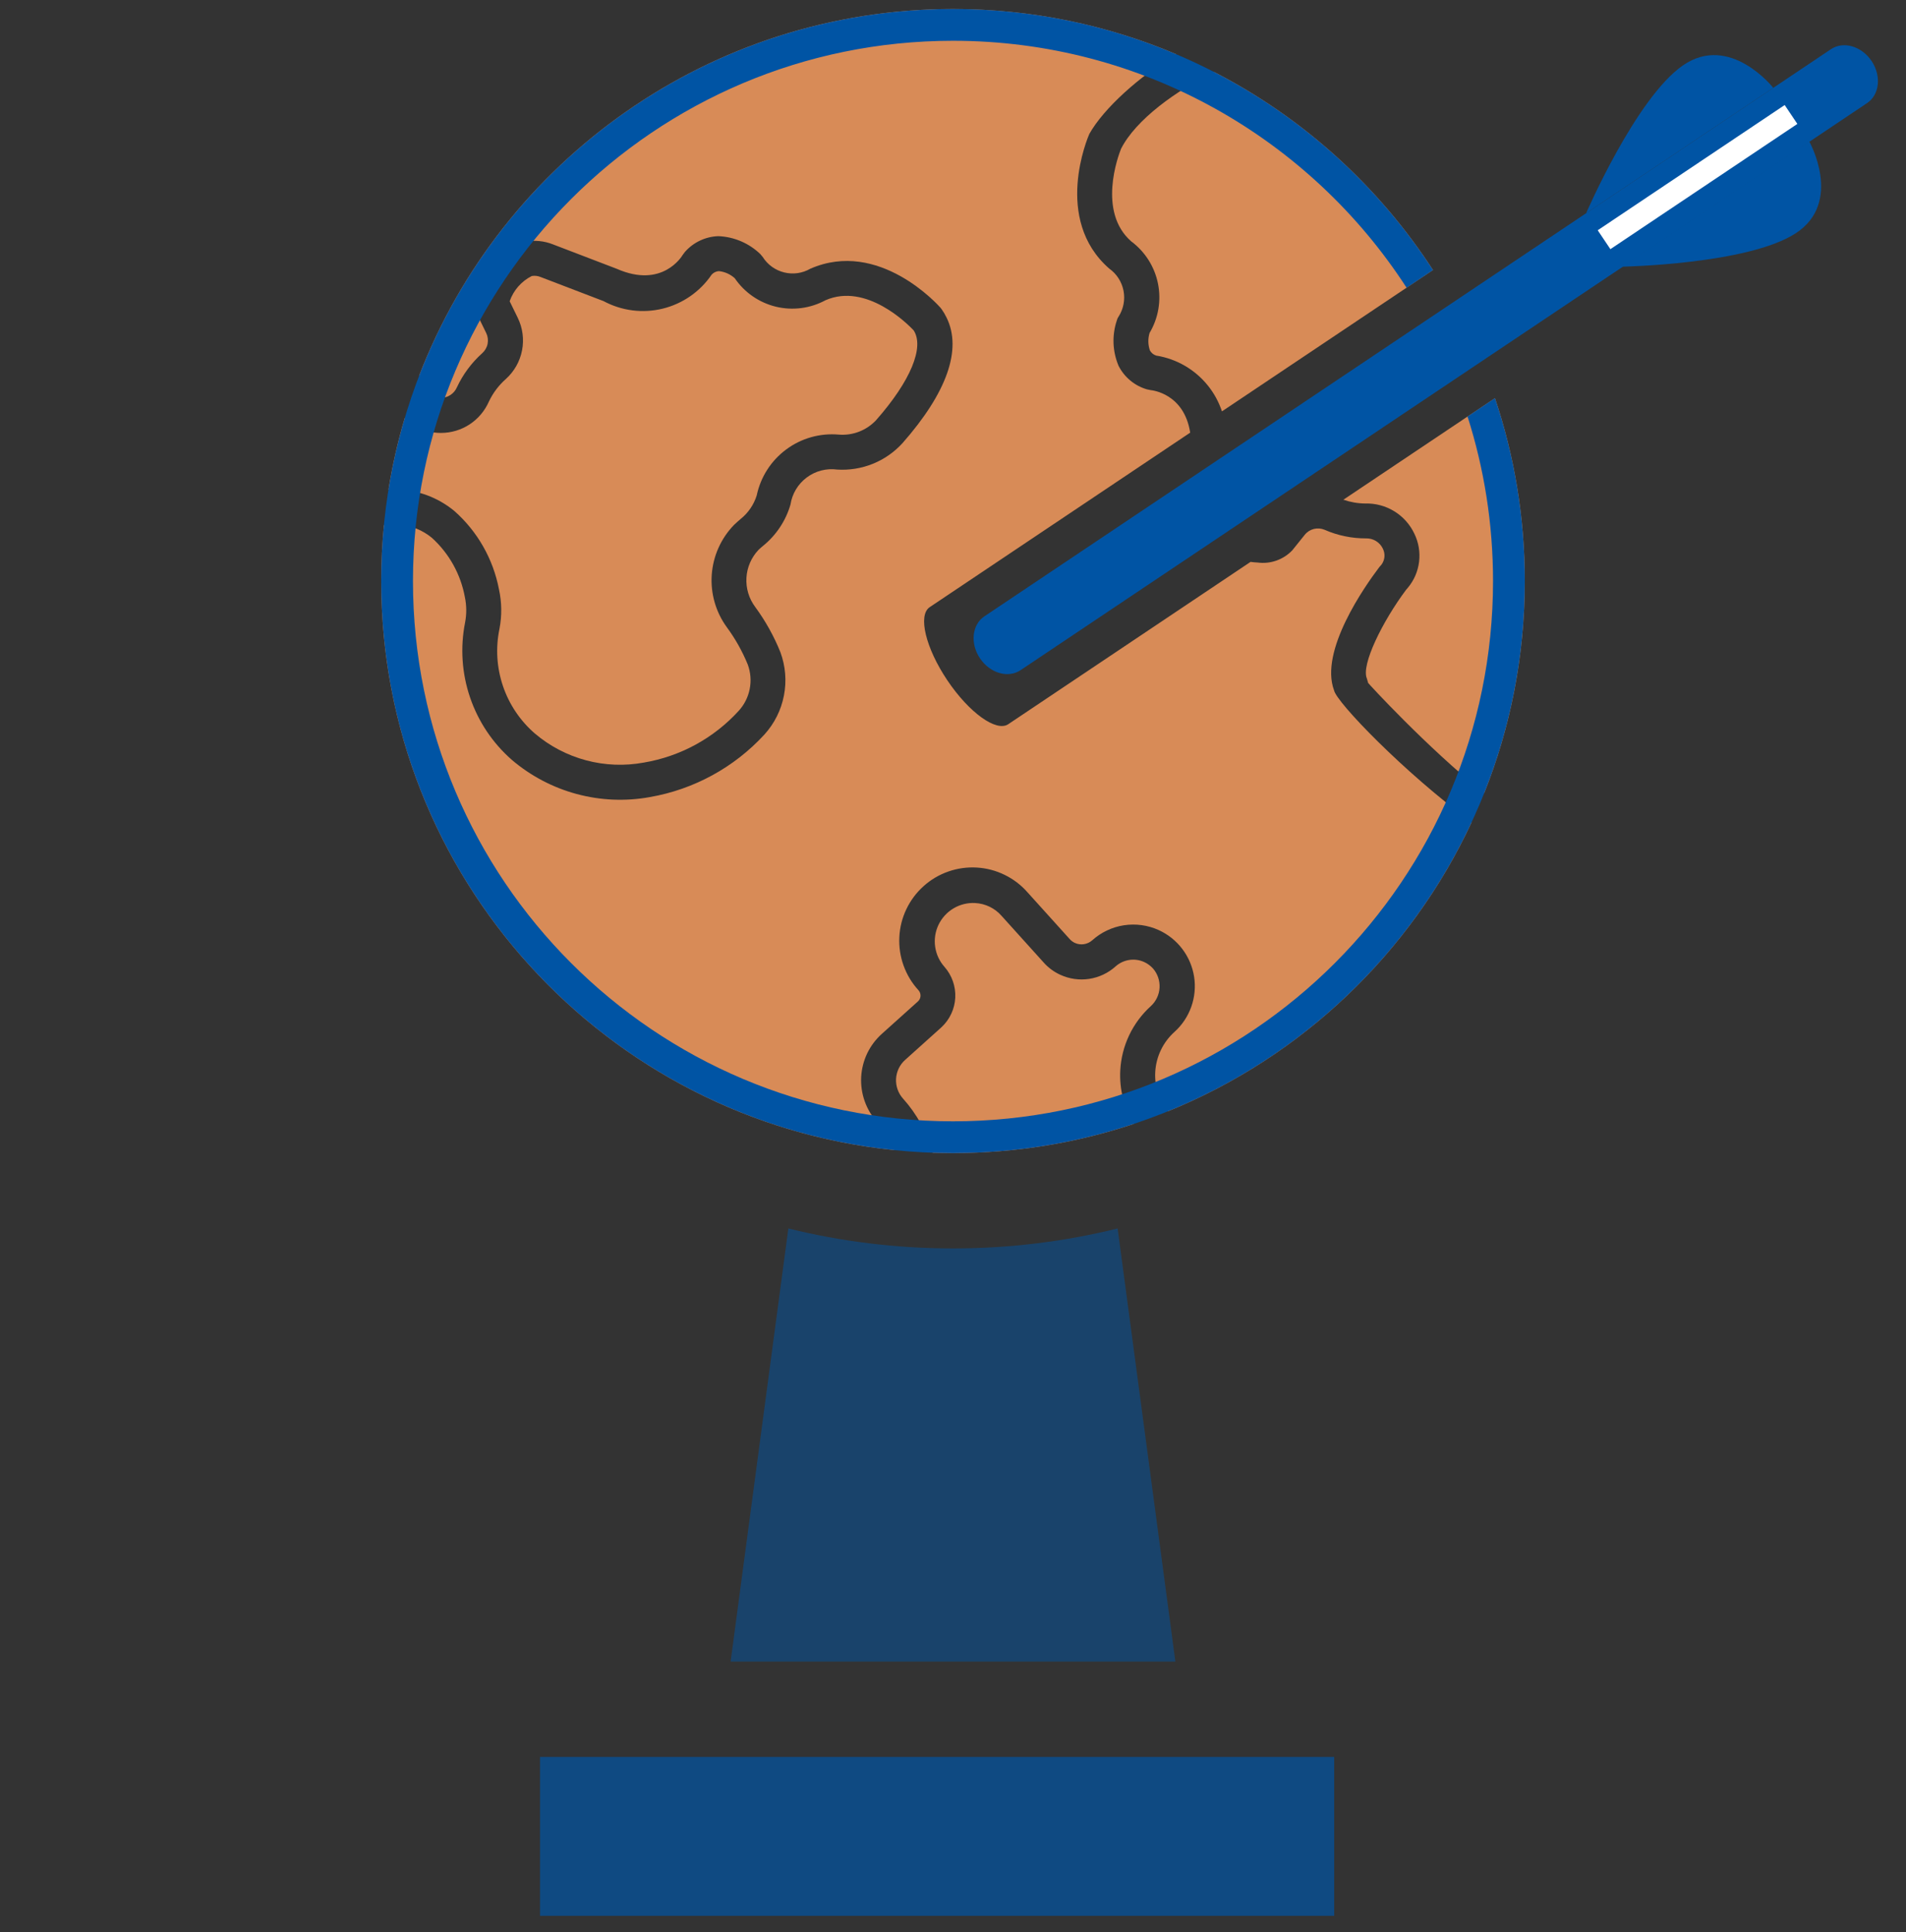
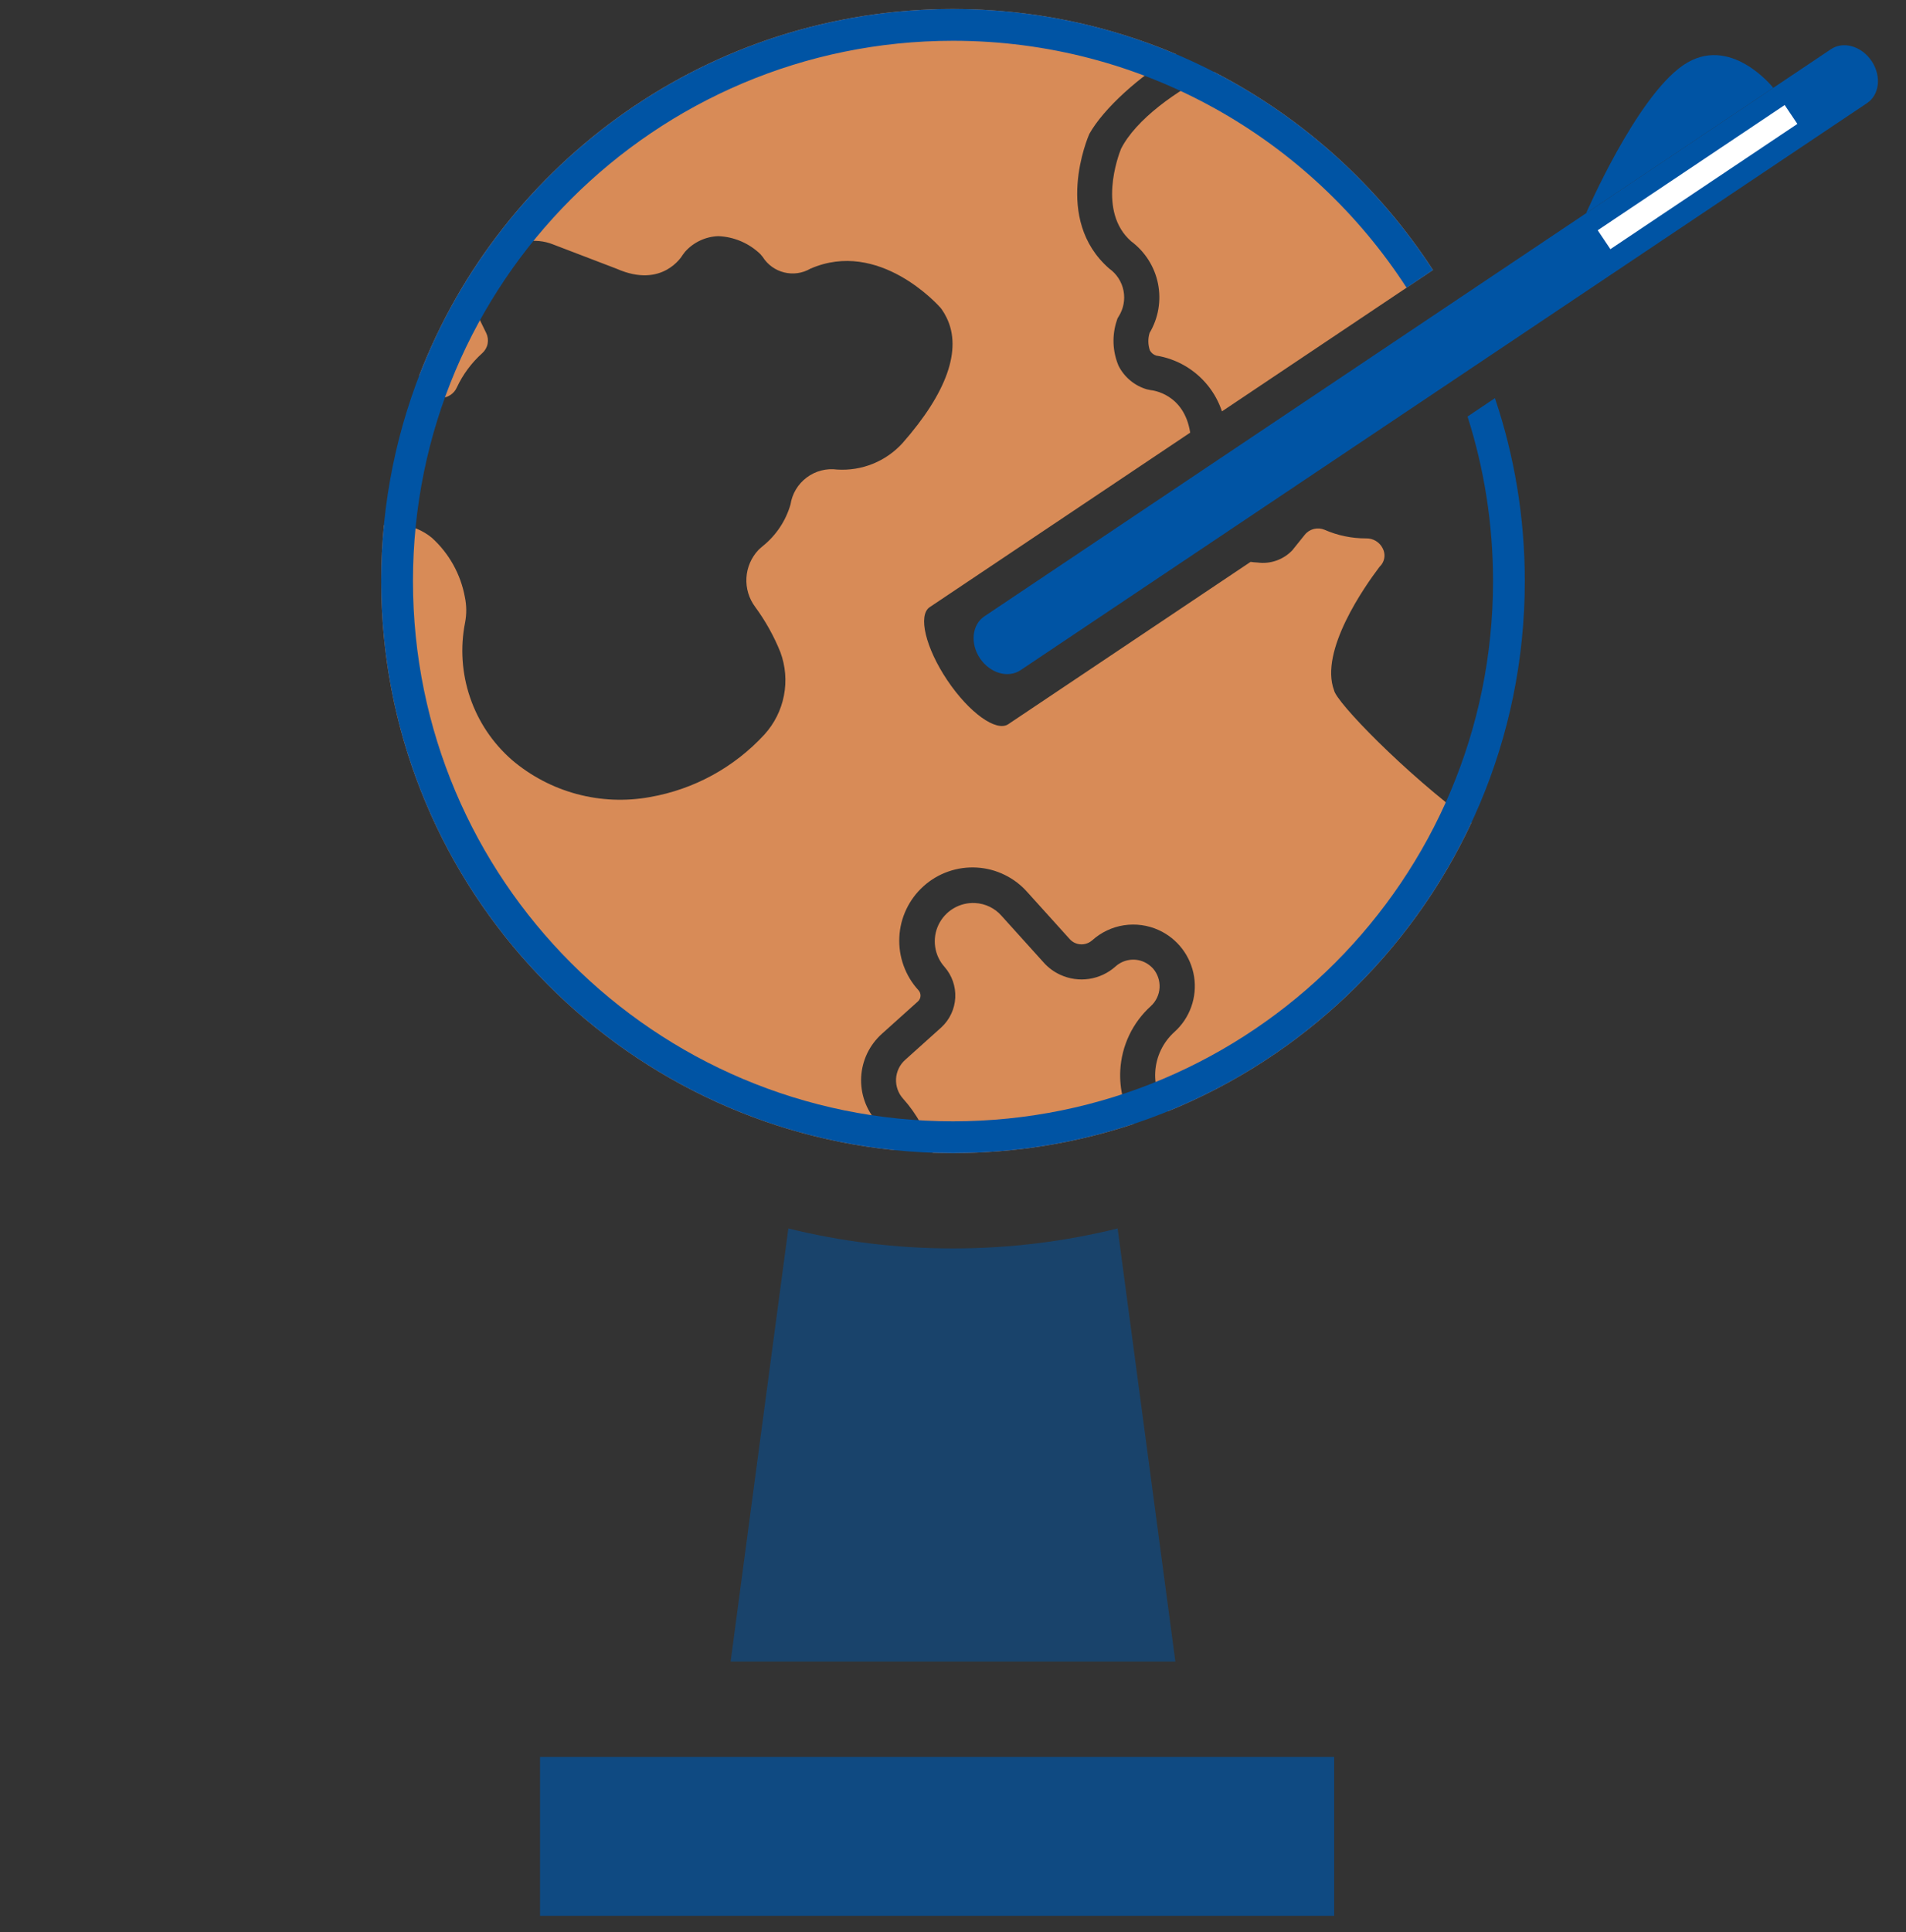
<svg xmlns="http://www.w3.org/2000/svg" width="75" height="76" viewBox="0 0 75 76" fill="none">
  <rect x="0" y="0" width="75" height="76" fill="#333333" stroke="none" />
  <g clip-path="url(#clip0)">
    <path opacity="0.7" d="M21.25 69.104H52.5V75.354H21.25V69.104Z" fill="#0054A4" />
    <path opacity="0.5" d="M31.021 48.318L28.75 65.354H46.25L43.978 48.318C41.906 48.831 39.736 49.104 37.5 49.104C35.264 49.104 33.094 48.831 31.021 48.318Z" fill="#0054A4" />
-     <path d="M60 22.854C60 25.803 59.433 28.619 58.401 31.2C56.109 29.36 53.843 26.881 53.836 26.862L53.786 26.688C53.549 26.155 54.405 24.431 55.334 23.191L55.392 23.125C55.639 22.833 55.794 22.475 55.84 22.095C55.886 21.715 55.821 21.33 55.652 20.987C55.48 20.624 55.206 20.319 54.863 20.109C54.521 19.899 54.124 19.793 53.723 19.804C53.429 19.802 53.137 19.751 52.861 19.655L58.826 15.661C59.587 17.919 60 20.338 60 22.854Z" fill="#D88B57" />
    <path d="M56.387 10.62C54.253 7.332 51.284 4.637 47.78 2.834C46.279 3.556 44.689 4.713 44.112 5.853C43.997 6.139 43.184 8.33 44.512 9.493C45.057 9.898 45.432 10.49 45.566 11.155C45.7 11.821 45.582 12.512 45.235 13.096C45.167 13.32 45.171 13.561 45.248 13.783C45.301 13.88 45.39 13.953 45.495 13.986C46.295 14.113 47.019 14.532 47.527 15.162C47.774 15.468 47.961 15.814 48.083 16.18L56.387 10.62Z" fill="#D88B57" />
    <path d="M46.833 17.017C46.595 15.48 45.338 15.35 45.28 15.345L45.13 15.314C44.891 15.244 44.668 15.126 44.477 14.967C44.285 14.808 44.128 14.611 44.015 14.389C43.773 13.817 43.75 13.175 43.952 12.588L43.976 12.519L44.014 12.456C44.208 12.153 44.279 11.788 44.21 11.435C44.141 11.082 43.939 10.77 43.645 10.562C41.429 8.623 42.803 5.407 42.863 5.271C43.428 4.26 44.843 2.989 46.285 2.133C43.586 0.988 40.617 0.354 37.5 0.354C27.92 0.354 19.739 6.341 16.493 14.777C16.606 14.973 16.69 15.13 16.741 15.226L16.772 15.289C16.822 15.399 16.902 15.491 17.003 15.555C17.105 15.62 17.222 15.653 17.342 15.652C17.478 15.651 17.61 15.611 17.723 15.537C17.837 15.462 17.926 15.357 17.98 15.232C18.218 14.723 18.556 14.268 18.974 13.893C19.083 13.796 19.158 13.667 19.187 13.524C19.215 13.382 19.197 13.234 19.134 13.103L18.79 12.398C18.699 12.164 18.664 11.912 18.689 11.663C18.714 11.414 18.797 11.174 18.931 10.963C19.294 10.272 19.913 9.751 20.654 9.509C21.028 9.436 21.414 9.473 21.767 9.615L24.27 10.573C26.06 11.36 26.831 10.082 26.863 10.027L26.956 9.904C27.121 9.718 27.322 9.567 27.547 9.462C27.771 9.356 28.016 9.297 28.264 9.289C28.885 9.313 29.475 9.565 29.921 9.997L30.012 10.106C30.204 10.411 30.506 10.629 30.856 10.715C31.205 10.802 31.575 10.75 31.886 10.569C34.582 9.392 36.913 11.997 37.011 12.108L37.054 12.164C37.129 12.27 37.194 12.381 37.25 12.498C37.86 13.746 37.264 15.442 35.509 17.434C35.186 17.787 34.788 18.064 34.344 18.243C33.9 18.422 33.421 18.499 32.943 18.469C32.517 18.412 32.086 18.524 31.743 18.782C31.399 19.039 31.17 19.421 31.105 19.846C30.919 20.486 30.541 21.053 30.023 21.472C29.959 21.523 29.908 21.571 29.858 21.618L29.843 21.632C29.562 21.93 29.395 22.318 29.372 22.727C29.348 23.135 29.469 23.54 29.713 23.868C30.118 24.419 30.453 25.018 30.708 25.652C30.91 26.198 30.958 26.788 30.847 27.358C30.737 27.929 30.472 28.458 30.081 28.889C28.891 30.184 27.305 31.05 25.572 31.351C24.614 31.525 23.63 31.483 22.691 31.23C21.752 30.977 20.88 30.518 20.14 29.887C19.387 29.228 18.82 28.382 18.497 27.434C18.174 26.487 18.106 25.471 18.3 24.489C18.364 24.159 18.362 23.818 18.293 23.488C18.129 22.588 17.672 21.767 16.994 21.153C16.634 20.857 16.194 20.676 15.73 20.632C15.521 20.613 15.311 20.621 15.106 20.658C15.036 21.38 15 22.113 15 22.854C15 34.507 23.859 44.091 35.21 45.239C35.041 44.834 34.806 44.46 34.512 44.132C34.296 43.892 34.13 43.612 34.023 43.307C33.916 43.003 33.87 42.68 33.887 42.358C33.905 42.036 33.986 41.72 34.125 41.429C34.265 41.139 34.461 40.878 34.701 40.663L36.124 39.385C36.183 39.329 36.219 39.252 36.222 39.17C36.225 39.089 36.197 39.009 36.142 38.949C35.884 38.668 35.685 38.339 35.556 37.98C35.426 37.621 35.369 37.241 35.388 36.86C35.406 36.479 35.5 36.106 35.664 35.762C35.828 35.418 36.058 35.109 36.342 34.855C36.625 34.6 36.957 34.404 37.317 34.279C37.676 34.153 38.058 34.1 38.438 34.123C38.819 34.145 39.191 34.243 39.533 34.411C39.876 34.578 40.182 34.812 40.433 35.098L42.091 36.935C42.149 36.999 42.219 37.052 42.297 37.088C42.407 37.138 42.53 37.155 42.65 37.137C42.77 37.119 42.882 37.068 42.974 36.988C43.324 36.672 43.759 36.465 44.225 36.393C44.692 36.322 45.169 36.388 45.598 36.584C45.964 36.751 46.282 37.006 46.525 37.327C46.767 37.647 46.926 38.023 46.988 38.42C47.049 38.817 47.01 39.224 46.875 39.602C46.74 39.981 46.513 40.32 46.214 40.588C45.763 40.994 45.491 41.562 45.458 42.168C45.427 42.728 45.603 43.277 45.948 43.714C51.229 41.573 55.513 37.485 57.908 32.341C55.236 30.371 52.581 27.612 52.495 27.154C51.912 25.602 53.704 23.059 54.275 22.306L54.358 22.212C54.425 22.122 54.467 22.015 54.477 21.904C54.486 21.792 54.465 21.679 54.414 21.579C54.355 21.455 54.261 21.351 54.144 21.28C54.026 21.208 53.891 21.172 53.754 21.176C53.192 21.178 52.637 21.064 52.123 20.838C51.989 20.782 51.84 20.77 51.699 20.805C51.558 20.841 51.432 20.921 51.341 21.035L50.852 21.644C50.679 21.826 50.466 21.964 50.229 22.048C49.993 22.132 49.74 22.159 49.491 22.126C49.397 22.122 49.302 22.113 49.209 22.1L39.674 28.485C39.202 28.801 38.128 28.026 37.275 26.755C36.421 25.483 36.112 24.197 36.583 23.881L46.833 17.017Z" fill="#D88B57" />
    <path d="M44.082 42.102C44.043 42.846 44.231 43.579 44.614 44.206C42.378 44.951 39.986 45.354 37.5 45.354C37.232 45.354 36.965 45.349 36.699 45.34C36.481 44.55 36.082 43.821 35.534 43.211C35.439 43.106 35.366 42.983 35.319 42.849C35.272 42.715 35.252 42.574 35.259 42.432C35.267 42.291 35.303 42.152 35.364 42.025C35.425 41.897 35.511 41.783 35.617 41.688L37.046 40.404C37.371 40.102 37.566 39.686 37.589 39.243C37.611 38.8 37.46 38.366 37.168 38.032C36.968 37.81 36.84 37.534 36.798 37.238C36.756 36.942 36.802 36.641 36.931 36.372C37.061 36.103 37.267 35.878 37.524 35.726C37.781 35.574 38.078 35.502 38.376 35.519C38.573 35.529 38.765 35.579 38.943 35.665C39.12 35.751 39.279 35.872 39.409 36.02L41.067 37.857C41.25 38.063 41.474 38.228 41.725 38.342C42.078 38.504 42.472 38.56 42.857 38.502C43.242 38.444 43.602 38.275 43.892 38.016C44.043 37.879 44.231 37.789 44.432 37.758C44.634 37.726 44.84 37.755 45.025 37.84C45.156 37.9 45.274 37.987 45.371 38.094C45.551 38.302 45.643 38.573 45.628 38.848C45.613 39.123 45.491 39.382 45.289 39.569C44.567 40.22 44.133 41.131 44.082 42.102Z" fill="#D88B57" />
-     <path d="M15.863 19.264C15.671 19.246 15.478 19.243 15.286 19.254C15.441 18.296 15.655 17.357 15.926 16.443C16.032 16.548 16.149 16.642 16.276 16.721C16.599 16.924 16.974 17.031 17.356 17.028C17.756 17.027 18.148 16.91 18.482 16.69C18.816 16.47 19.079 16.157 19.239 15.791C19.399 15.455 19.625 15.155 19.903 14.909C20.233 14.613 20.458 14.217 20.542 13.782C20.627 13.347 20.567 12.896 20.372 12.498L20.055 11.849C20.205 11.418 20.518 11.061 20.926 10.856C21.044 10.836 21.164 10.85 21.273 10.896L23.748 11.843C24.46 12.226 25.289 12.332 26.075 12.14C26.861 11.948 27.548 11.471 28.003 10.802C28.076 10.721 28.178 10.671 28.287 10.664C28.519 10.688 28.738 10.786 28.912 10.943C29.294 11.504 29.871 11.903 30.531 12.063C31.19 12.223 31.886 12.132 32.483 11.809C34.097 11.104 35.739 12.768 35.951 12.993C36.379 13.652 35.839 14.977 34.476 16.524C34.29 16.724 34.061 16.879 33.806 16.978C33.551 17.077 33.277 17.116 33.005 17.094C32.268 17.029 31.532 17.236 30.938 17.677C30.343 18.117 29.93 18.76 29.777 19.484C29.664 19.849 29.444 20.172 29.145 20.411C29.063 20.48 28.983 20.553 28.886 20.643C28.371 21.173 28.06 21.867 28.007 22.604C27.955 23.341 28.164 24.072 28.599 24.669C28.934 25.123 29.211 25.617 29.425 26.14C29.537 26.446 29.564 26.777 29.501 27.097C29.439 27.418 29.289 27.715 29.07 27.956C28.087 29.035 26.771 29.752 25.333 29.994C24.578 30.133 23.802 30.103 23.061 29.905C22.32 29.707 21.632 29.348 21.047 28.851C20.469 28.351 20.035 27.706 19.79 26.981C19.545 26.257 19.498 25.48 19.654 24.732C19.753 24.218 19.746 23.689 19.634 23.178C19.405 21.985 18.788 20.902 17.878 20.098C17.305 19.625 16.603 19.335 15.863 19.264Z" fill="#D88B57" />
    <path fill-rule="evenodd" clip-rule="evenodd" d="M38.561 25.893C38.168 25.308 38.246 24.568 38.736 24.241L72.049 1.934C72.538 1.606 73.253 1.815 73.646 2.4C74.039 2.985 73.96 3.725 73.471 4.053L40.158 26.36C39.669 26.687 38.954 26.479 38.561 25.893Z" fill="#0054A4" />
-     <path d="M71.19 5.558L63.825 10.489C63.825 10.489 68.773 10.401 70.658 9.177C72.543 7.953 71.19 5.558 71.19 5.558Z" fill="#0054A4" />
    <path d="M69.778 3.455L62.413 8.387C62.413 8.387 64.374 3.848 66.224 2.571C68.073 1.295 69.778 3.455 69.778 3.455Z" fill="#0054A4" />
    <path fill-rule="evenodd" clip-rule="evenodd" d="M62.869 9.057L70.226 4.131L70.725 4.874L63.368 9.8L62.869 9.057Z" fill="white" />
    <path d="M58.75 22.854C58.75 34.59 49.236 44.104 37.5 44.104C25.764 44.104 16.25 34.59 16.25 22.854C16.25 11.118 25.764 1.604 37.5 1.604C44.983 1.604 51.563 5.472 55.349 11.318L56.388 10.622C52.377 4.442 45.416 0.354 37.5 0.354C25.074 0.354 15 10.428 15 22.854C15 35.28 25.074 45.354 37.5 45.354C49.926 45.354 60 35.28 60 22.854C60 20.338 59.587 17.919 58.825 15.66L57.747 16.383C58.398 18.423 58.75 20.598 58.75 22.854Z" fill="#0054A4" />
  </g>
  <defs>
    <clipPath id="clip0">
      <rect width="75" height="75" fill="white" transform="translate(0 0.354)" />
    </clipPath>
  </defs>
</svg>